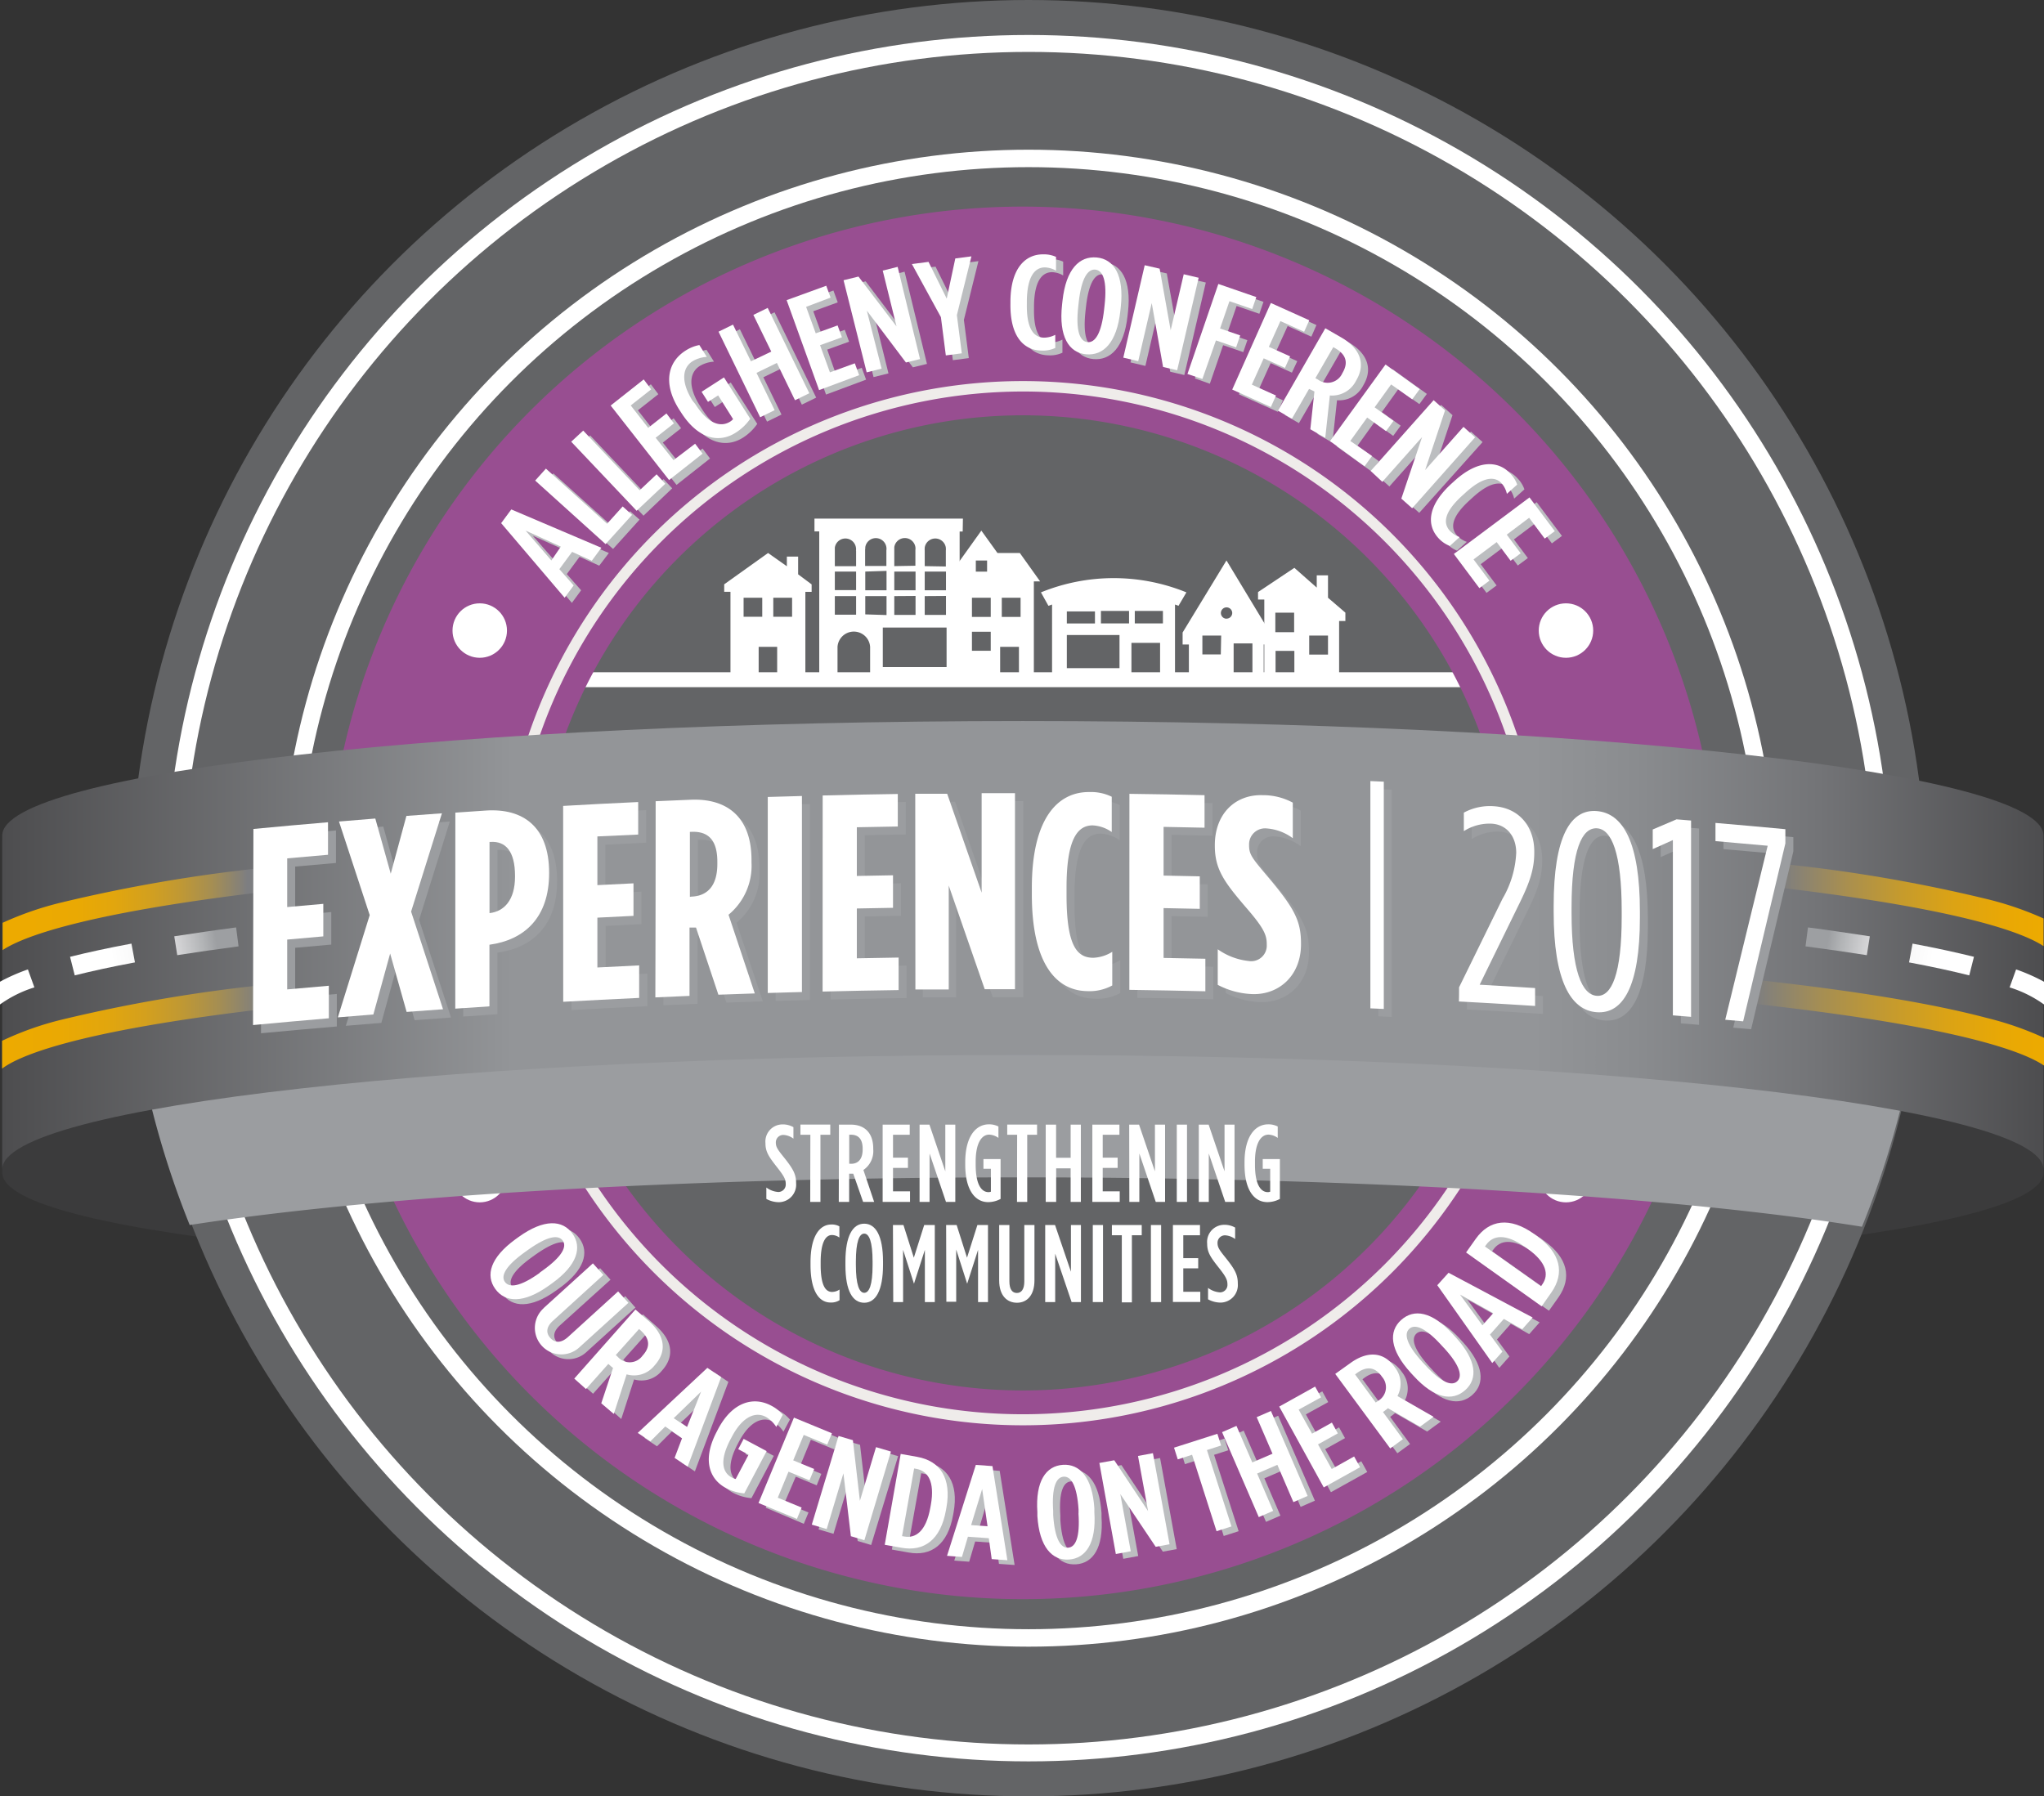
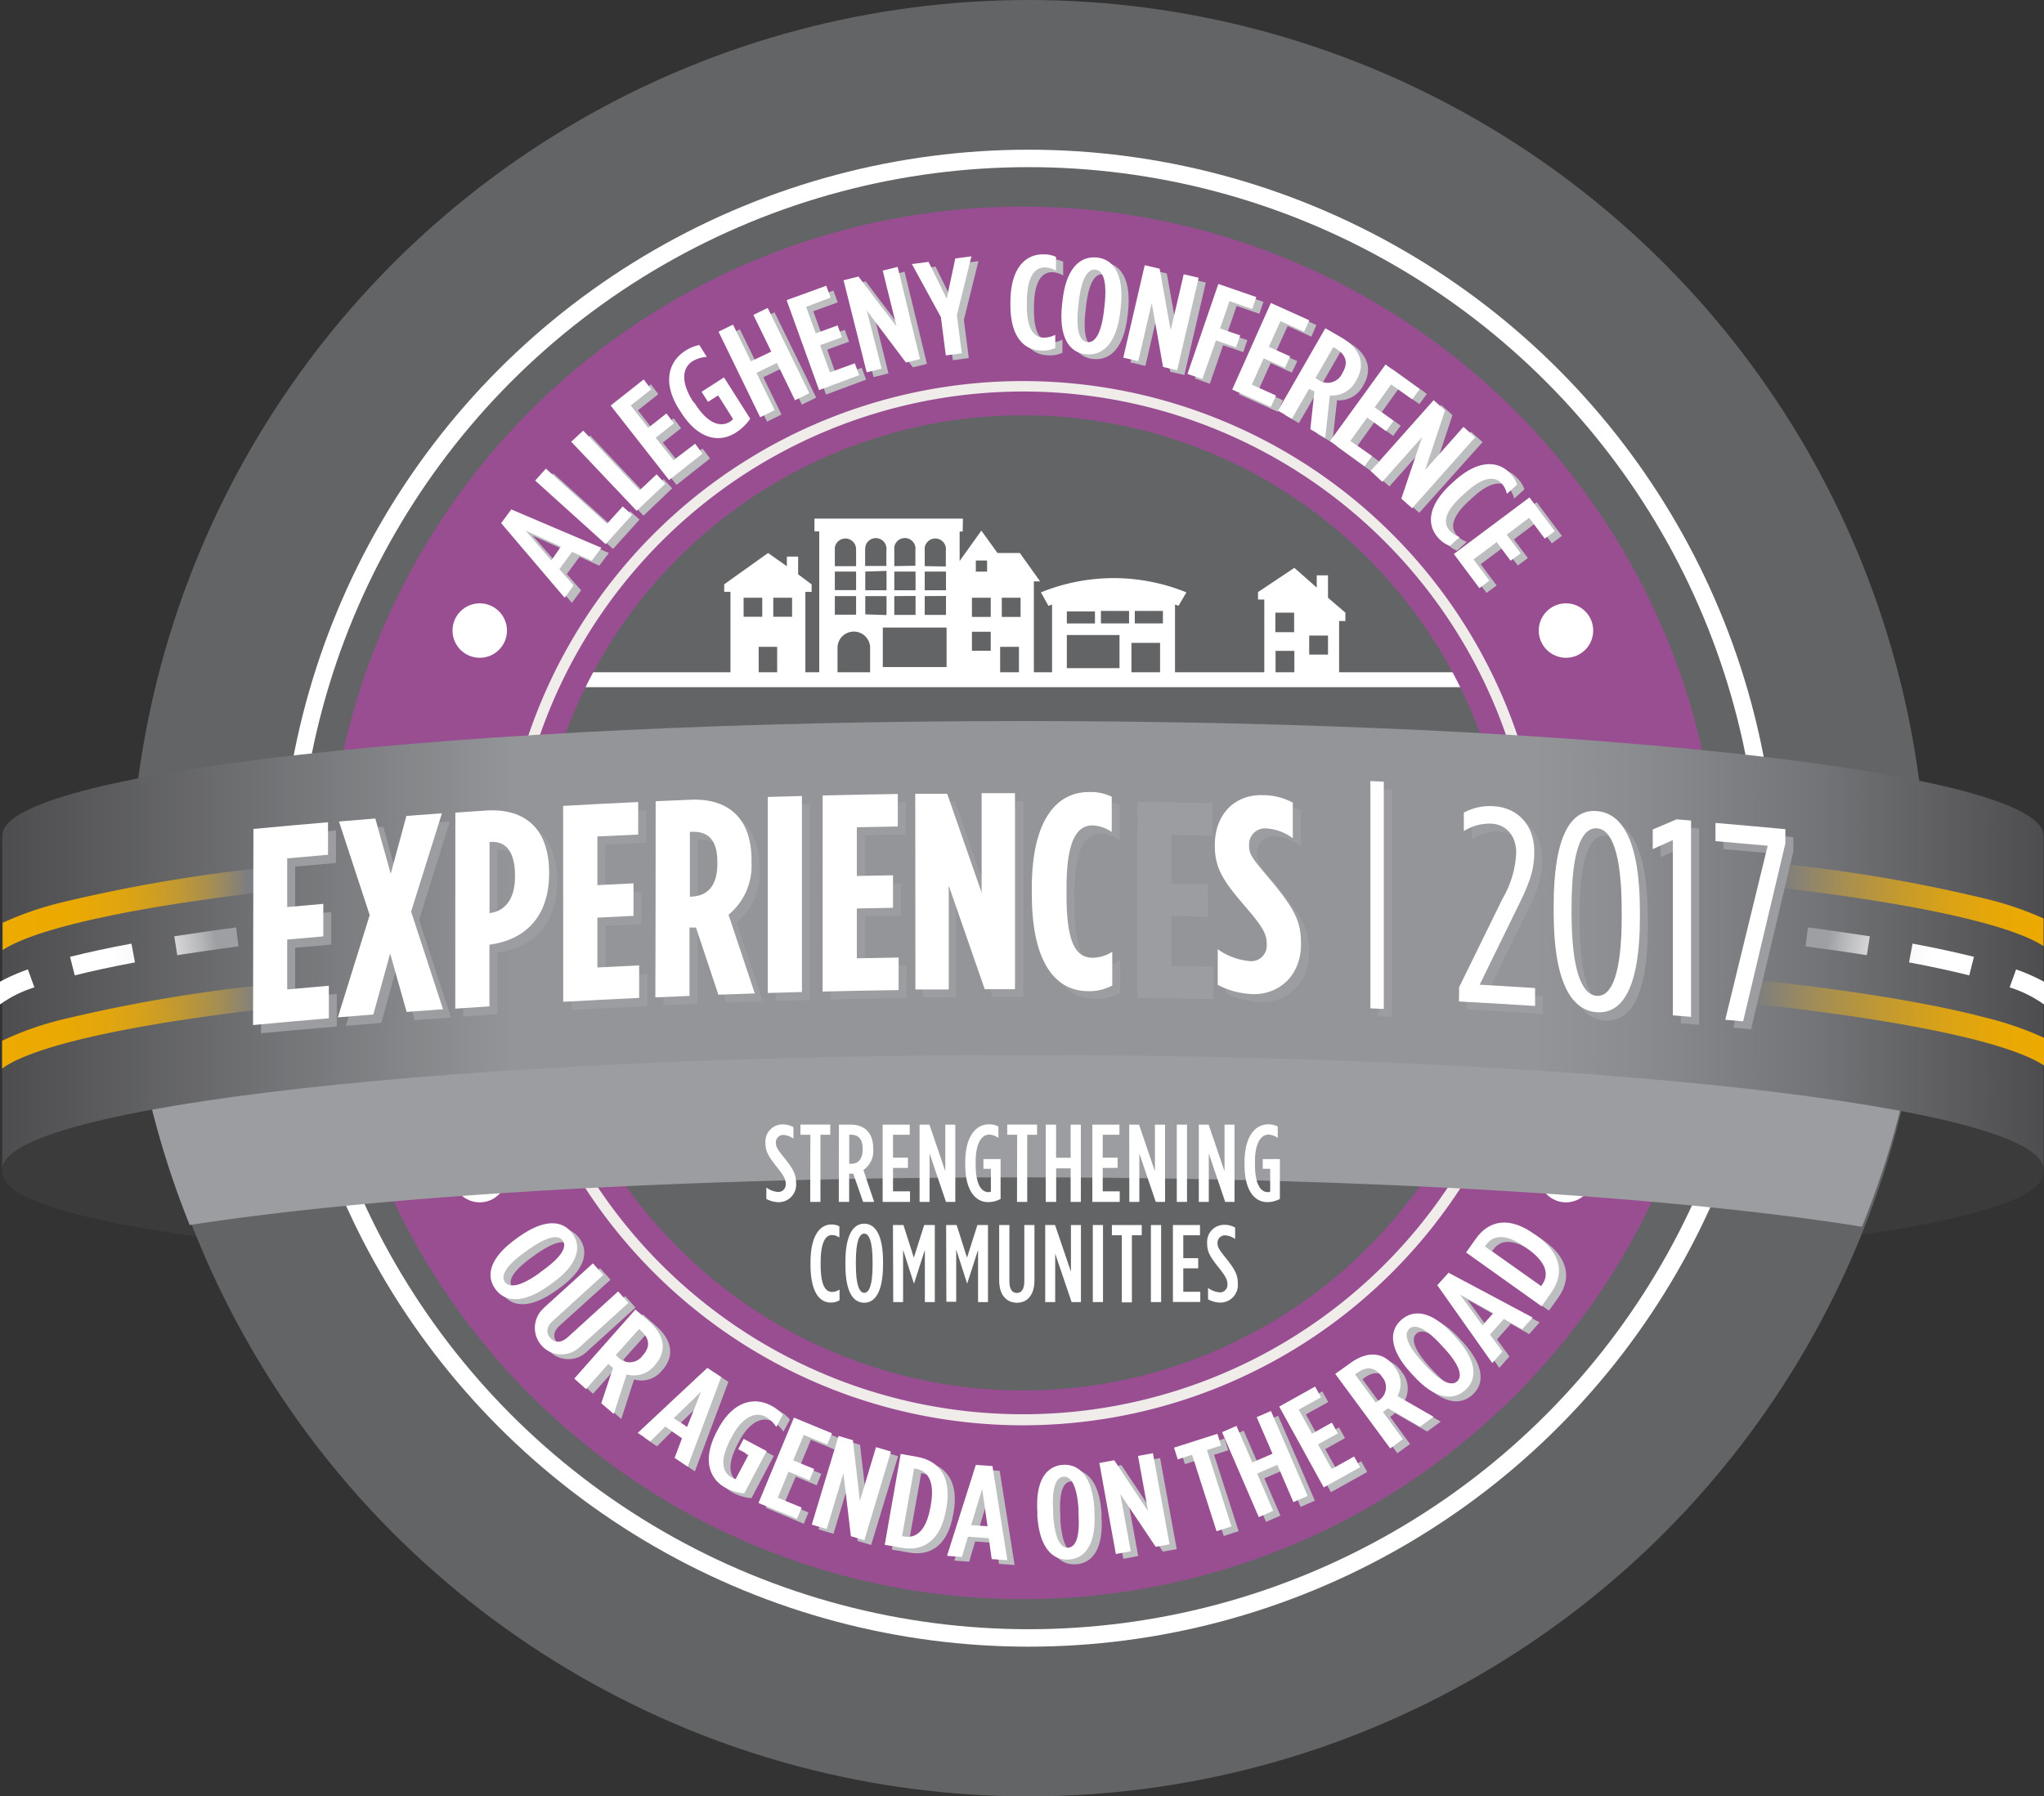
<svg xmlns="http://www.w3.org/2000/svg" xmlns:xlink="http://www.w3.org/1999/xlink" viewBox="0 0 274 240.84">
  <rect x="0" y="0" width="274" height="240.84" fill="#333333" stroke="none" />
  <defs>
    <style>.cls-1{isolation:isolate;}.cls-2{fill:#3b3b3c;}.cls-3{fill:#636466;}.cls-4{fill:#fff;}.cls-5{fill:none;stroke:#fff;stroke-miterlimit:10;stroke-width:2px;}.cls-6{fill:#984e91;}.cls-7{fill:#efecea;}.cls-10,.cls-8{mix-blend-mode:multiply;}.cls-9{fill:#bcbec0;}.cls-10,.cls-22{fill:#9b9da0;}.cls-11{fill:url(#linear-gradient);}.cls-12{fill:url(#linear-gradient-2);}.cls-13{fill:url(#linear-gradient-3);}.cls-14{fill:url(#linear-gradient-4);}.cls-15{fill:url(#linear-gradient-5);}.cls-16{fill:url(#linear-gradient-6);}.cls-17{fill:url(#linear-gradient-7);}.cls-18{fill:url(#linear-gradient-8);}.cls-19{fill:url(#linear-gradient-9);}.cls-20{fill:url(#linear-gradient-10);}.cls-21{fill:url(#linear-gradient-11);}</style>
    <linearGradient id="linear-gradient" x1="1.12" y1="127.58" x2="274.75" y2="127.58" gradientUnits="userSpaceOnUse">
      <stop offset="0" stop-color="#4d4d4f" />
      <stop offset="0.25" stop-color="#939598" />
      <stop offset="0.75" stop-color="#939598" />
      <stop offset="0.8" stop-color="#8a8c8f" />
      <stop offset="0.89" stop-color="#737477" />
      <stop offset="1" stop-color="#4d4d4f" />
      <stop offset="1" stop-color="#4d4d4f" />
    </linearGradient>
    <linearGradient id="linear-gradient-2" x1="245.83" y1="126.97" x2="259.91" y2="129.32" gradientUnits="userSpaceOnUse">
      <stop offset="0" stop-color="#9d9fa2" />
      <stop offset="0.13" stop-color="#b2b4b6" />
      <stop offset="0.37" stop-color="#d4d4d6" />
      <stop offset="0.61" stop-color="#ececed" />
      <stop offset="0.82" stop-color="#fafafa" />
      <stop offset="1" stop-color="#fff" />
    </linearGradient>
    <linearGradient id="linear-gradient-3" x1="245.85" y1="126.85" x2="259.93" y2="129.2" xlink:href="#linear-gradient-2" />
    <linearGradient id="linear-gradient-4" x1="245.55" y1="128.62" x2="259.64" y2="130.97" xlink:href="#linear-gradient-2" />
    <linearGradient id="linear-gradient-5" x1="851.02" y1="126.97" x2="865.11" y2="129.32" gradientTransform="matrix(-1, 0, 0, 1, 880.84, 0)" xlink:href="#linear-gradient-2" />
    <linearGradient id="linear-gradient-6" x1="851.04" y1="126.85" x2="865.13" y2="129.2" gradientTransform="matrix(-1, 0, 0, 1, 880.84, 0)" xlink:href="#linear-gradient-2" />
    <linearGradient id="linear-gradient-7" x1="850.75" y1="128.62" x2="864.83" y2="130.97" gradientTransform="matrix(-1, 0, 0, 1, 880.84, 0)" xlink:href="#linear-gradient-2" />
    <linearGradient id="linear-gradient-8" x1="239.64" y1="122.24" x2="274.76" y2="122.24" gradientUnits="userSpaceOnUse">
      <stop offset="0" stop-color="#7d7e81" />
      <stop offset="0.03" stop-color="#83807a" />
      <stop offset="0.25" stop-color="#a98f4f" />
      <stop offset="0.46" stop-color="#c69b2c" />
      <stop offset="0.66" stop-color="#dca314" />
      <stop offset="0.85" stop-color="#e9a805" />
      <stop offset="1" stop-color="#edaa00" />
    </linearGradient>
    <linearGradient id="linear-gradient-9" x1="236.03" y1="137.99" x2="274.82" y2="137.99" gradientUnits="userSpaceOnUse">
      <stop offset="0" stop-color="#7d7e81" />
      <stop offset="0.23" stop-color="#a58e53" />
      <stop offset="0.46" stop-color="#c49a2f" />
      <stop offset="0.67" stop-color="#dba315" />
      <stop offset="0.85" stop-color="#e8a805" />
      <stop offset="1" stop-color="#edaa00" />
    </linearGradient>
    <linearGradient id="linear-gradient-10" x1="33.97" y1="122.71" x2="4.54" y2="122.71" gradientUnits="userSpaceOnUse">
      <stop offset="0" stop-color="#7d7e81" />
      <stop offset="0.03" stop-color="#858178" />
      <stop offset="0.16" stop-color="#a58e53" />
      <stop offset="0.3" stop-color="#bf9835" />
      <stop offset="0.45" stop-color="#d3a01e" />
      <stop offset="0.61" stop-color="#e2a60d" />
      <stop offset="0.78" stop-color="#eaa903" />
      <stop offset="1" stop-color="#edaa00" />
    </linearGradient>
    <linearGradient id="linear-gradient-11" x1="35.54" y1="138.51" x2="1.48" y2="138.51" gradientUnits="userSpaceOnUse">
      <stop offset="0" stop-color="#7d7e81" />
      <stop offset="0.03" stop-color="#868277" />
      <stop offset="0.16" stop-color="#a58e52" />
      <stop offset="0.3" stop-color="#bf9834" />
      <stop offset="0.45" stop-color="#d4a01d" />
      <stop offset="0.6" stop-color="#e2a60d" />
      <stop offset="0.78" stop-color="#eaa903" />
      <stop offset="1" stop-color="#edaa00" />
    </linearGradient>
  </defs>
  <title>ExperiencesIcon_StrComm</title>
  <g class="cls-1">
    <g id="Layer_1" data-name="Layer 1">
      <path class="cls-2" d="M1.12,158.07c0,8.48,61.25,14.11,136.82,14.11s136.81-5.64,136.81-14.11V113.31c0,8.48-61.25,15.35-136.81,15.35S1.12,121.79,1.12,113.31Z" transform="translate(-0.82 -0.86)" />
      <circle class="cls-3" cx="137.88" cy="120.42" r="120.42" />
-       <circle class="cls-4" cx="137.88" cy="120.42" r="115.73" />
      <circle class="cls-3" cx="137.88" cy="120.42" r="113.46" />
      <circle class="cls-4" cx="137.88" cy="120.42" r="100.35" />
      <circle class="cls-3" cx="137.88" cy="120.42" r="98.01" />
      <path class="cls-4" d="M129.9,70.39H110v1.72h.64v20h2.45V87.58h0a2.19,2.19,0,0,1,4.37,0h0v4.54h12v-20h.41ZM124.78,80V77.49h2.85V80Zm2.85.76v2.54h-2.85V80.78Zm-2.85-4V74.66a1.39,1.39,0,0,1,0-.31v-.07h0a1.43,1.43,0,0,1,2.83,0h0v.06a1.34,1.34,0,0,1,0,.33v2.14ZM120.7,80V77.49h2.85V80Zm2.85.76v2.54H120.7V80.78Zm-2.85-4v-2.2s0-.07,0-.11,0-.07,0-.11v-.12h0a1.43,1.43,0,0,1,2.83,0h0v0a1.3,1.3,0,0,1,0,.37v2.12Zm-5.12,6.51h-2.85V80.78h2.85Zm0-3.29h-2.85V77.49h2.85Zm0-5.3v2.09h-2.85V74.28h0a1.43,1.43,0,0,1,2.83,0h0a1.31,1.31,0,0,1,0,.44Zm1.23-.28v-.17h0a1.43,1.43,0,0,1,2.83,0h0v0a1.29,1.29,0,0,1,0,.4v2.11h-2.85V74.56s0,0,0-.06S116.8,74.47,116.81,74.45Zm2.85,3V80h-2.85V77.49Zm-2.85,5.83V80.78h2.85v2.54Zm10.9,7.06h-8.55V85h8.55Z" transform="translate(-0.82 -0.86)" />
      <path class="cls-4" d="M137.53,75h-3l-2.16-3-3.87,5.41v1.45h.84V92.12h5.55V87.58h2.52v4.54h2V78.81h.84Zm-3.9,13.11h-2.52V85.56h2.52Zm0-4.54h-2.52V81h2.52Zm4,0h-2.52V81h2.52Zm-6-7.56h1.51V77.5h-1.51Z" transform="translate(-0.82 -0.86)" />
      <path class="cls-4" d="M107.81,77.86h0V77h0V75.48H106.3v1.3L103.78,75l-5.88,4.2v1h.84V92.12h3.78V87.58H105v4.54h3.78V81.26h0V80.21h.84v-1ZM103,83.55H100.5V81H103Zm4,0h-2.52V81h2.52Z" transform="translate(-0.82 -0.86)" />
      <path class="cls-4" d="M159.86,80.28a25.83,25.83,0,0,0-19.5,0l1,1.8.49-.17V92.14h10.64V87.05h3.84v5.09h2V81.91l.47.17ZM147.6,82.83v1.62h-3.77V82.83Zm3.29,7.61h-7.06V86h7.06Zm1.28-6H148.4V82.77h3.77Zm4.54,0h-3.77V82.77h3.77Z" transform="translate(-0.82 -0.86)" />
      <path class="cls-4" d="M178.84,81V78h-1.51v1.64l-3-2.65-4.87,3.25v1h.84V92.12h1.51v-4h2.52v4h6v-8h.84V83Zm0,7.62h-2.52V86.07h2.52Zm-4.54-3h-2.52V83h2.52Z" transform="translate(-0.82 -0.86)" />
-       <path class="cls-4" d="M165.23,76l-5.88,9.66v1.61h.84v4.85h6v-5h2.52v5h1.51V87.26h.84V85.65Zm-.76,12.6H162V86.07h2.52Zm.76-4.79A.76.76,0,1,1,166,83,.76.76,0,0,1,165.23,83.8Z" transform="translate(-0.82 -0.86)" />
      <line class="cls-5" x1="74.33" y1="91.13" x2="196.61" y2="91.13" />
      <path class="cls-6" d="M137.94,28.56a93.35,93.35,0,1,0,93.35,93.35A93.45,93.45,0,0,0,137.94,28.56Zm0,158.72a65.37,65.37,0,1,1,65.37-65.37A65.37,65.37,0,0,1,137.94,187.28Z" transform="translate(-0.82 -0.86)" />
      <circle class="cls-4" cx="64.31" cy="84.54" r="3.65" />
      <circle class="cls-4" cx="209.92" cy="84.54" r="3.65" />
      <circle class="cls-4" cx="64.31" cy="157.55" r="3.65" />
      <circle class="cls-4" cx="209.92" cy="157.55" r="3.65" />
      <path class="cls-7" d="M137.94,53.35a68.56,68.56,0,1,1-68.56,68.56,68.64,68.64,0,0,1,68.56-68.56Zm0-1.4a70,70,0,1,0,70,70,70,70,0,0,0-70-70Z" transform="translate(-0.82 -0.86)" />
      <g class="cls-8">
        <path class="cls-9" d="M69,71.67l1.36-1.84L82.44,75,81.15,76.7l-2.64-1.19L76.8,77.83,78.72,80l-1.24,1.69Zm8,3.15-4.77-2.14,3.45,3.93Z" transform="translate(-0.82 -0.86)" />
        <path class="cls-9" d="M73.52,65.94,75,64.33l8.2,7.39,2.09-2.32,1.26,1.13L83,74.46Z" transform="translate(-0.82 -0.86)" />
        <path class="cls-9" d="M78.36,60.72l1.57-1.48,7.57,8,2.27-2.14,1.16,1.23L87.08,70Z" transform="translate(-0.82 -0.86)" />
        <path class="cls-9" d="M83.64,55.88l4.43-3.5,1,1.33-2.74,2.16,2.34,3,2.45-1.93,1,1.33-2.45,1.93,2.4,3L95,61l1,1.33-4.49,3.54Z" transform="translate(-0.82 -0.86)" />
-         <path class="cls-9" d="M93.08,56.8l-.22-.34c-2.24-3.49-1.59-6.41.8-7.94a5.2,5.2,0,0,1,1.87-.76l1,1.59a4.2,4.2,0,0,0-1.91.58c-1.38.88-1.6,2.75,0,5.3l.29.46c1.85,2.89,3.55,3.12,4.71,2.38a1.69,1.69,0,0,0,.38-.33l-2-3.18-1.36.87-.86-1.35,3-1.93,3.55,5.54a6.67,6.67,0,0,1-1.87,1.82C98.28,60.92,95.44,60.48,93.08,56.8Z" transform="translate(-0.82 -0.86)" />
        <path class="cls-9" d="M98.1,46,100,45l2.4,4.92,2.73-1.33-2.4-4.92,1.92-.94,5.58,11.44-1.92.94-2.43-5-2.73,1.33,2.43,5-1.94.95Z" transform="translate(-0.82 -0.86)" />
        <path class="cls-9" d="M107.23,41.74l5.31-1.93.58,1.59-3.28,1.19,1.29,3.55,2.93-1.06.58,1.59-2.93,1.06L113,51.38l3.34-1.21.58,1.59-5.37,2Z" transform="translate(-0.82 -0.86)" />
        <path class="cls-9" d="M114.86,39.07l2-.49,5.07,6.69-1.85-7.48,2-.5,3,12.36-1.89.46L118,43.15l1.92,7.77-2,.5Z" transform="translate(-0.82 -0.86)" />
        <path class="cls-9" d="M127.91,44,124,36.9l2.23-.29,2.44,4.93,1.15-5.39,2.16-.28-1.95,7.88.66,5.12-2.14.28Z" transform="translate(-0.82 -0.86)" />
        <path class="cls-9" d="M137.23,42.18v-.4c.07-4.4,2.06-6.22,4.44-6.18a3.92,3.92,0,0,1,1.67.34l0,1.85a3.2,3.2,0,0,0-1.48-.44c-1.33,0-2.37,1.14-2.43,4.45v.44c-.06,3.44,1,4.51,2.3,4.53a3.38,3.38,0,0,0,1.51-.38l0,1.76a3.94,3.94,0,0,1-1.86.35C139,48.47,137.16,46.54,137.23,42.18Z" transform="translate(-0.82 -0.86)" />
        <path class="cls-9" d="M144.16,42.35l.06-.54c.47-4.27,2.29-6,4.59-5.79s3.69,2.38,3.22,6.65l-.06.54c-.47,4.26-2.29,6-4.59,5.79S143.69,46.62,144.16,42.35Zm5.64.62.06-.54c.36-3.27-.21-4.67-1.23-4.78s-1.88,1.13-2.24,4.4l-.06.54c-.36,3.27.21,4.67,1.23,4.78S149.43,46.25,149.79,43Z" transform="translate(-0.82 -0.86)" />
        <path class="cls-9" d="M155.23,37.06l2,.46,1.48,8.26,1.75-7.51,2,.47-2.88,12.4-1.89-.44-1.52-8.57-1.81,7.79-2-.47Z" transform="translate(-0.82 -0.86)" />
        <path class="cls-9" d="M165.1,39.57l5.09,1.76-.55,1.6-3.05-1.05-1.26,3.66,2.7.93-.55,1.6-2.7-.93L163,52.31l-2-.71Z" transform="translate(-0.82 -0.86)" />
        <path class="cls-9" d="M172.14,42.12l5.15,2.32L176.61,46l-3.18-1.43L171.87,48l2.85,1.28L174,50.82l-2.85-1.28-1.59,3.53,3.24,1.46-.69,1.54-5.21-2.34Z" transform="translate(-0.82 -0.86)" />
        <path class="cls-9" d="M179.44,45.51l2.15,1.24c2.34,1.35,3.38,3.4,2,5.74l-.06.11a3.59,3.59,0,0,1-3.48,1.92l-.62,5.69-2-1.16L178,54l-.25-.13-.49-.28-2.32,4-1.87-1.08Zm-1,6.87a2.16,2.16,0,0,0,3.28-.84l.05-.09c.87-1.51.26-2.54-1-3.26l-.26-.15-2.4,4.16Z" transform="translate(-0.82 -0.86)" />
        <path class="cls-9" d="M187.51,50.37l4.58,3.3-1,1.37-2.83-2-2.21,3.07,2.53,1.82-1,1.37-2.53-1.82-2.26,3.14,2.88,2.08-1,1.37-4.64-3.34Z" transform="translate(-0.82 -0.86)" />
        <path class="cls-9" d="M194,55.15l1.53,1.37-2.67,8L198,58.73l1.56,1.4-8.49,9.49-1.45-1.29,2.78-8.25-5.33,6-1.56-1.4Z" transform="translate(-0.82 -0.86)" />
        <path class="cls-9" d="M196.42,66.29l.3-.27c3.27-3,6-2.74,7.55-1a3.93,3.93,0,0,1,.9,1.45l-1.38,1.24a3.2,3.2,0,0,0-.68-1.38c-.89-1-2.46-1-4.91,1.26l-.32.29c-2.55,2.3-2.65,3.77-1.74,4.78a3.38,3.38,0,0,0,1.31.85l-1.31,1.18a3.94,3.94,0,0,1-1.53-1.12C193,71.84,193.18,69.22,196.42,66.29Z" transform="translate(-0.82 -0.86)" />
        <path class="cls-9" d="M206.81,68.19l3.39,4.52-1.35,1-2.09-2.79-3,2.26,1.87,2.5-1.35,1-1.87-2.5-3.1,2.32,2.13,2.85-1.35,1-3.42-4.58Z" transform="translate(-0.82 -0.86)" />
      </g>
      <g class="cls-8">
        <path class="cls-9" d="M70.89,167.67l.43-.31c3.4-2.44,5.87-2.28,7.19-.45s.68,4.23-2.72,6.67l-.43.31c-3.4,2.44-5.87,2.28-7.19.45S67.5,170.11,70.89,167.67Zm3.23,4.49.43-.31c2.61-1.87,3.25-3.2,2.66-4s-2-.63-4.65,1.25l-.43.31c-2.61,1.87-3.25,3.2-2.66,4S71.52,174,74.12,172.16Z" transform="translate(-0.82 -0.86)" />
        <path class="cls-9" d="M74.65,176.88l6.61-6,1.4,1.55-6.73,6.08c-1,.87-1,1.7-.41,2.35s1.43.71,2.39-.15l6.73-6.08L86,176.17l-6.61,6a3.55,3.55,0,1,1-4.76-5.27Z" transform="translate(-0.82 -0.86)" />
        <path class="cls-9" d="M87,177.07l1.81,1.61c2,1.76,2.55,3.91.79,5.89l-.08.09a3.5,3.5,0,0,1-3.7,1.14l-1.72,5.31-1.68-1.5,1.53-4.72-.22-.17-.41-.37-3,3.37-1.57-1.4Zm-2.36,6.35a2.11,2.11,0,0,0,3.3-.15l.07-.08c1.13-1.27.75-2.37-.3-3.31l-.22-.2-3.12,3.49Z" transform="translate(-0.82 -0.86)" />
        <path class="cls-9" d="M96.61,184.89l1.85,1.24-4.49,12-1.75-1.17,1-2.63-2.33-1.56-2,2-1.69-1.14Zm-2.72,7.93,1.88-4.74-3.68,3.53Z" transform="translate(-0.82 -0.86)" />
        <path class="cls-9" d="M97.87,193.43l.18-.35c1.9-3.57,4.68-4.42,7.12-3.12a5.06,5.06,0,0,1,1.54,1.22l-.87,1.63a4.08,4.08,0,0,0-1.4-1.35c-1.41-.75-3.11,0-4.49,2.55l-.25.47c-1.57,3-1,4.51.23,5.14a1.64,1.64,0,0,0,.47.17l1.73-3.26-1.39-.74.73-1.38,3.08,1.64-3,5.67a6.51,6.51,0,0,1-2.44-.71C96.86,199.82,95.88,197.19,97.87,193.43Z" transform="translate(-0.82 -0.86)" />
        <path class="cls-9" d="M108.21,191.57l5.09,2.1-.63,1.52-3.15-1.3-1.41,3.41,2.81,1.16L110.3,200l-2.81-1.16L106,202.32l3.2,1.32-.63,1.52L103.47,203Z" transform="translate(-0.82 -0.86)" />
        <path class="cls-9" d="M114.19,194l1.92.57.94,8.13,2.16-7.2,2,.59L117.6,208l-1.81-.54-1-8.43-2.24,7.47-2-.59Z" transform="translate(-0.82 -0.86)" />
        <path class="cls-9" d="M122.52,196.43l2.2.39c3.1.55,4.63,2.88,3.93,6.8l-.07.38c-.7,3.93-2.94,5.58-6,5l-2.2-.39ZM123,207.5c1.51.27,2.91-.69,3.48-3.86l.07-.38c.57-3.18-.44-4.56-1.95-4.83l-.29-.05-1.62,9.07Z" transform="translate(-0.82 -0.86)" />
        <path class="cls-9" d="M132.6,197.9l2.23.16,2,12.62-2.1-.15-.39-2.8-2.8-.2-.8,2.71-2-.15Zm1.57,8.23-.72-5L132,206Z" transform="translate(-0.82 -0.86)" />
        <path class="cls-9" d="M140.84,204.76l0-.53c-.28-4.17,1.17-6.19,3.42-6.34s3.95,1.66,4.22,5.83l0,.53c.28,4.17-1.17,6.19-3.41,6.34S141.12,208.93,140.84,204.76Zm5.52-.37,0-.53c-.21-3.2-1-4.45-2-4.38s-1.61,1.4-1.4,4.61l0,.53c.21,3.2,1,4.45,2,4.38S146.57,207.59,146.36,204.39Z" transform="translate(-0.82 -0.86)" />
        <path class="cls-9" d="M149.15,197.65l2-.36,4.53,6.81-1.35-7.39,2-.37,2.23,12.21-1.86.34L152,201.81l1.4,7.67-2,.37Z" transform="translate(-0.82 -0.86)" />
        <path class="cls-9" d="M161.58,196.54l-1.92.62-.5-1.57,5.81-1.86.5,1.57-1.9.61,3.29,10.24-2,.64Z" transform="translate(-0.82 -0.86)" />
        <path class="cls-9" d="M165.61,193.51l1.93-.84,2.12,4.9,2.71-1.17-2.12-4.9,1.91-.83,4.92,11.39-1.91.83-2.15-5-2.71,1.17,2.15,5-1.93.84Z" transform="translate(-0.82 -0.86)" />
        <path class="cls-9" d="M173.26,190.08l4.81-2.68.8,1.44-3,1.65,1.79,3.22,2.66-1.48.8,1.44-2.66,1.48,1.84,3.3,3-1.68.8,1.44-4.87,2.71Z" transform="translate(-0.82 -0.86)" />
        <path class="cls-9" d="M180.77,185.71l2-1.43c2.13-1.56,4.36-1.68,5.92.45l.07.1a3.5,3.5,0,0,1,.35,3.85l4.84,2.78-1.82,1.33-4.3-2.48-.21.18-.45.33,2.67,3.64-1.7,1.24Zm5.72,3.63a2.11,2.11,0,0,0,.54-3.25L187,186c-1-1.37-2.16-1.23-3.3-.4l-.24.18,2.77,3.77Z" transform="translate(-0.82 -0.86)" />
        <path class="cls-9" d="M191.26,185.95l-.36-.39c-2.82-3.09-3-5.56-1.29-7.09s4.12-1.17,6.94,1.92l.36.39c2.82,3.09,3,5.56,1.29,7.09S194.09,189,191.26,185.95Zm4.08-3.73-.36-.39c-2.16-2.37-3.56-2.85-4.29-2.17s-.38,2.1,1.78,4.47l.36.39c2.16,2.37,3.56,2.85,4.29,2.17S197.51,184.58,195.35,182.22Z" transform="translate(-0.82 -0.86)" />
        <path class="cls-9" d="M194.46,173.82l1.48-1.67,11.27,6-1.4,1.58-2.46-1.39-1.86,2.1,1.67,2.28-1.36,1.53Zm7.5,3.75-4.45-2.49,3,4.12Z" transform="translate(-0.82 -0.86)" />
        <path class="cls-9" d="M198.31,169.42l1.29-1.82c1.82-2.57,4.57-3,7.83-.66l.32.23c3.25,2.31,3.8,5,2,7.6l-1.29,1.82Zm10.22,4.27c.89-1.25.62-2.93-2-4.79l-.32-.22c-2.63-1.87-4.31-1.55-5.2-.3l-.17.24,7.52,5.33Z" transform="translate(-0.82 -0.86)" />
      </g>
      <path class="cls-10" d="M17.54,121.71a120.45,120.45,0,0,0,8.71,43.39c24.94-3.87,65.53-6.39,111.36-6.39,46.74,0,88,2.62,112.81,6.62a120.43,120.43,0,0,0,8.8-43.3c-23-4.9-68.81-8.24-121.61-8.24C86,113.78,41,117,17.54,121.71Z" transform="translate(-0.82 -0.86)" />
      <path class="cls-11" d="M1.12,112.88c0-8.48,61.25-15.35,136.82-15.35s136.81,6.87,136.81,15.35v44.76c0-8.48-61.25-15.34-136.81-15.34S1.12,149.16,1.12,157.63Z" transform="translate(-0.82 -0.86)" />
      <path class="cls-4" d="M68,71l1.36-1.84,12.07,5.14-1.28,1.74-2.64-1.19-1.71,2.32,1.92,2.18L76.51,81Zm8,3.15L71.28,72,74.73,76Z" transform="translate(-0.82 -0.86)" />
      <path class="cls-4" d="M72.56,65.29,74,63.69l8.2,7.39,2.09-2.32,1.26,1.13L82,73.81Z" transform="translate(-0.82 -0.86)" />
      <path class="cls-4" d="M77.39,60.08,79,58.59l7.57,8,2.27-2.14L90,65.72l-3.84,3.62Z" transform="translate(-0.82 -0.86)" />
      <path class="cls-4" d="M82.68,55.23l4.43-3.5,1,1.33-2.74,2.16,2.34,3,2.45-1.93,1,1.33-2.45,1.93,2.4,3L94,60.35l1,1.33-4.49,3.54Z" transform="translate(-0.82 -0.86)" />
      <path class="cls-4" d="M92.12,56.16l-.22-.34c-2.24-3.49-1.59-6.41.8-7.94a5.2,5.2,0,0,1,1.87-.76l1,1.59a4.2,4.2,0,0,0-1.91.58c-1.38.88-1.6,2.75,0,5.3L94,55c1.85,2.89,3.55,3.12,4.71,2.38a1.69,1.69,0,0,0,.38-.33l-2-3.18-1.36.87-.86-1.35,3-1.93L101.39,57a6.67,6.67,0,0,1-1.87,1.82C97.32,60.28,94.47,59.84,92.12,56.16Z" transform="translate(-0.82 -0.86)" />
      <path class="cls-4" d="M97.14,45.33l1.94-.95,2.4,4.92L104.21,48l-2.4-4.92,1.92-.94,5.58,11.44-1.92.94-2.43-5-2.73,1.33,2.43,5-1.94.95Z" transform="translate(-0.82 -0.86)" />
      <path class="cls-4" d="M106.27,41.1l5.31-1.93.58,1.59L108.88,42l1.29,3.55,2.93-1.06.58,1.59-2.93,1.06,1.32,3.64,3.34-1.21.58,1.59-5.37,2Z" transform="translate(-0.82 -0.86)" />
      <path class="cls-4" d="M113.9,38.43l2-.49L121,44.62l-1.85-7.48,2-.5,3,12.36-1.89.46-5.24-6.95L119,50.28l-2,.5Z" transform="translate(-0.82 -0.86)" />
      <path class="cls-4" d="M126.95,43.38l-3.89-7.12,2.23-.29,2.44,4.93,1.15-5.39,2.16-.28-1.95,7.88.66,5.12-2.14.28Z" transform="translate(-0.82 -0.86)" />
      <path class="cls-4" d="M136.27,41.54v-.4c.07-4.4,2.06-6.22,4.44-6.18a3.92,3.92,0,0,1,1.67.34l0,1.85a3.2,3.2,0,0,0-1.48-.44c-1.33,0-2.37,1.14-2.43,4.45v.44c-.06,3.44,1,4.51,2.3,4.53a3.38,3.38,0,0,0,1.51-.38l0,1.76a3.94,3.94,0,0,1-1.86.35C138,47.82,136.2,45.9,136.27,41.54Z" transform="translate(-0.82 -0.86)" />
      <path class="cls-4" d="M143.19,41.71l.06-.54c.47-4.27,2.29-6,4.59-5.79s3.69,2.38,3.22,6.65l-.06.54c-.47,4.26-2.29,6-4.59,5.79S142.72,46,143.19,41.71Zm5.64.62.06-.54c.36-3.27-.21-4.67-1.23-4.78s-1.88,1.13-2.24,4.4l-.06.54c-.36,3.27.21,4.67,1.23,4.78S148.47,45.6,148.83,42.33Z" transform="translate(-0.82 -0.86)" />
      <path class="cls-4" d="M154.27,36.42l2,.46,1.48,8.26,1.75-7.51,2,.47-2.88,12.4-1.89-.44-1.52-8.57-1.81,7.79-2-.47Z" transform="translate(-0.82 -0.86)" />
      <path class="cls-4" d="M164.14,38.93l5.09,1.76-.55,1.6-3.05-1.05-1.26,3.66,2.7.93-.55,1.6-2.7-.93L162,51.67,160,51Z" transform="translate(-0.82 -0.86)" />
      <path class="cls-4" d="M171.18,41.48l5.15,2.32-.69,1.54-3.18-1.43-1.55,3.45,2.85,1.28-.69,1.54-2.85-1.28-1.59,3.53,3.24,1.46-.69,1.54L166,53.09Z" transform="translate(-0.82 -0.86)" />
      <path class="cls-4" d="M178.48,44.87l2.15,1.24c2.34,1.35,3.38,3.4,2,5.74l-.06.11a3.59,3.59,0,0,1-3.48,1.92l-.62,5.69-2-1.16.55-5.06-.25-.13L176.3,53,174,57l-1.87-1.08Zm-1,6.87a2.16,2.16,0,0,0,3.28-.84l.05-.09c.87-1.51.26-2.54-1-3.26l-.26-.15-2.4,4.16Z" transform="translate(-0.82 -0.86)" />
      <path class="cls-4" d="M186.55,49.73l4.58,3.3-1,1.37-2.83-2-2.21,3.07,2.53,1.82-1,1.37-2.53-1.82-2.26,3.14L184.74,62l-1,1.37L179.11,60Z" transform="translate(-0.82 -0.86)" />
      <path class="cls-4" d="M193,54.51l1.53,1.37-2.67,8L197,58.09l1.56,1.4L190.12,69l-1.45-1.29,2.78-8.25-5.33,6L184.56,64Z" transform="translate(-0.82 -0.86)" />
      <path class="cls-4" d="M195.45,65.65l.3-.27c3.27-3,6-2.74,7.55-1a3.93,3.93,0,0,1,.9,1.45l-1.38,1.24a3.2,3.2,0,0,0-.68-1.38c-.89-1-2.46-1-4.91,1.26l-.32.29c-2.55,2.3-2.65,3.77-1.74,4.78a3.38,3.38,0,0,0,1.31.85l-1.31,1.18A3.94,3.94,0,0,1,193.64,73C192,71.2,192.22,68.58,195.45,65.65Z" transform="translate(-0.82 -0.86)" />
      <path class="cls-4" d="M205.85,67.55l3.39,4.52-1.35,1-2.09-2.79-3,2.26,1.87,2.5-1.35,1-1.87-2.5-3.1,2.32,2.13,2.85-1.35,1-3.42-4.58Z" transform="translate(-0.82 -0.86)" />
      <path class="cls-4" d="M69.93,167l.43-.31c3.4-2.44,5.87-2.28,7.19-.45s.68,4.23-2.72,6.67l-.43.31c-3.4,2.44-5.87,2.28-7.19.45S66.53,169.47,69.93,167Zm3.23,4.49.43-.31c2.61-1.87,3.25-3.2,2.66-4s-2-.63-4.65,1.25l-.43.31c-2.61,1.87-3.25,3.2-2.66,4S70.55,173.39,73.16,171.52Z" transform="translate(-0.82 -0.86)" />
      <path class="cls-4" d="M73.69,176.24l6.61-6,1.4,1.55L75,177.89c-1,.87-1,1.7-.41,2.35S76,181,77,180.08L83.68,174l1.38,1.53-6.61,6a3.55,3.55,0,1,1-4.76-5.27Z" transform="translate(-0.82 -0.86)" />
      <path class="cls-4" d="M86,176.43,87.81,178c2,1.76,2.55,3.91.79,5.89l-.08.09a3.5,3.5,0,0,1-3.7,1.14l-1.72,5.31L81.42,189,83,184.26l-.22-.17-.41-.37-3,3.37-1.57-1.4Zm-2.36,6.35a2.11,2.11,0,0,0,3.3-.15l.07-.08c1.13-1.27.75-2.37-.3-3.31l-.22-.2-3.12,3.49Z" transform="translate(-0.82 -0.86)" />
      <path class="cls-4" d="M95.64,184.25l1.85,1.24-4.49,12-1.75-1.17,1-2.63L90,192.11l-2,2-1.69-1.14Zm-2.72,7.93,1.88-4.74L91.13,191Z" transform="translate(-0.82 -0.86)" />
      <path class="cls-4" d="M96.91,192.79l.18-.35c1.9-3.57,4.68-4.42,7.12-3.12a5.06,5.06,0,0,1,1.54,1.22l-.87,1.63a4.08,4.08,0,0,0-1.4-1.35c-1.41-.75-3.11,0-4.49,2.55l-.25.47c-1.57,3-1,4.51.23,5.14a1.64,1.64,0,0,0,.47.17l1.73-3.26-1.39-.74.73-1.38,3.08,1.64-3,5.67a6.51,6.51,0,0,1-2.44-.71C95.9,199.18,94.92,196.55,96.91,192.79Z" transform="translate(-0.82 -0.86)" />
      <path class="cls-4" d="M107.25,190.92l5.09,2.1-.63,1.52-3.15-1.3-1.41,3.41,2.81,1.16-.63,1.52-2.81-1.16-1.44,3.49,3.2,1.32-.63,1.52-5.15-2.13Z" transform="translate(-0.82 -0.86)" />
      <path class="cls-4" d="M113.23,193.38l1.92.57.94,8.13,2.16-7.2,2,.59-3.56,11.89-1.81-.54-1-8.43-2.24,7.47-2-.59Z" transform="translate(-0.82 -0.86)" />
      <path class="cls-4" d="M121.56,195.79l2.2.39c3.1.55,4.63,2.88,3.93,6.8l-.07.38c-.7,3.93-2.94,5.58-6,5l-2.2-.39Zm.49,11.07c1.51.27,2.91-.69,3.48-3.86l.07-.38c.57-3.18-.44-4.56-1.95-4.83l-.29-.05-1.62,9.07Z" transform="translate(-0.82 -0.86)" />
      <path class="cls-4" d="M131.63,197.26l2.23.16,2,12.62-2.1-.15-.39-2.8-2.8-.2-.8,2.71-2-.15Zm1.57,8.23-.72-5L131,205.33Z" transform="translate(-0.82 -0.86)" />
      <path class="cls-4" d="M139.88,204.12l0-.53c-.28-4.17,1.17-6.19,3.42-6.34s3.95,1.66,4.22,5.83l0,.53c.28,4.17-1.17,6.19-3.41,6.34S140.15,208.29,139.88,204.12Zm5.52-.37,0-.53c-.21-3.2-1-4.45-2-4.38s-1.61,1.4-1.4,4.61l0,.53c.21,3.2,1,4.45,2,4.38S145.61,207,145.39,203.75Z" transform="translate(-0.82 -0.86)" />
      <path class="cls-4" d="M148.19,197l2-.36,4.53,6.81-1.35-7.39,2-.37,2.23,12.21-1.86.34L151,201.17l1.4,7.67-2,.37Z" transform="translate(-0.82 -0.86)" />
      <path class="cls-4" d="M160.62,195.9l-1.92.62-.5-1.57,5.81-1.86.5,1.57-1.9.61,3.29,10.24-2,.64Z" transform="translate(-0.82 -0.86)" />
      <path class="cls-4" d="M164.64,192.87l1.93-.84,2.12,4.9,2.71-1.17-2.12-4.9,1.91-.83,4.92,11.39-1.91.83-2.15-5-2.71,1.17,2.15,5-1.93.84Z" transform="translate(-0.82 -0.86)" />
      <path class="cls-4" d="M172.3,189.44l4.81-2.68.8,1.44-3,1.65,1.79,3.22,2.66-1.48.8,1.44-2.66,1.48,1.84,3.3,3-1.68.8,1.44-4.87,2.71Z" transform="translate(-0.82 -0.86)" />
      <path class="cls-4" d="M179.81,185.06l2-1.43c2.13-1.56,4.36-1.68,5.92.45l.07.1a3.5,3.5,0,0,1,.35,3.85l4.84,2.78-1.82,1.33-4.3-2.48-.21.18-.45.33,2.67,3.64-1.7,1.24Zm5.72,3.63a2.11,2.11,0,0,0,.54-3.25l-.06-.09c-1-1.37-2.16-1.23-3.3-.4l-.24.18,2.77,3.77Z" transform="translate(-0.82 -0.86)" />
      <path class="cls-4" d="M190.3,185.31l-.36-.39c-2.82-3.09-3-5.56-1.29-7.09s4.12-1.17,6.94,1.92l.36.39c2.82,3.09,3,5.56,1.29,7.09S193.12,188.4,190.3,185.31Zm4.08-3.73-.36-.39c-2.16-2.37-3.56-2.85-4.29-2.17s-.38,2.1,1.78,4.47l.36.39c2.16,2.37,3.56,2.85,4.29,2.17S196.55,183.94,194.38,181.57Z" transform="translate(-0.82 -0.86)" />
      <path class="cls-4" d="M193.49,173.17,195,171.5l11.27,6-1.4,1.58-2.46-1.39-1.86,2.1,1.67,2.28-1.36,1.53Zm7.5,3.75-4.45-2.49,3,4.12Z" transform="translate(-0.82 -0.86)" />
      <path class="cls-4" d="M197.35,168.78l1.29-1.82c1.82-2.57,4.57-3,7.83-.66l.32.23c3.25,2.31,3.8,5,2,7.6L207.48,176Zm10.22,4.27c.89-1.25.62-2.93-2-4.79l-.32-.22c-2.63-1.87-4.31-1.55-5.2-.3l-.17.24,7.52,5.33Z" transform="translate(-0.82 -0.86)" />
      <path class="cls-4" d="M103.55,161.6v-1.53a3,3,0,0,0,1.6.6,1,1,0,0,0,1-1.06v0c0-.59-.18-1-1.08-2.15-1.2-1.52-1.64-2.17-1.64-3.33v0a2.3,2.3,0,0,1,2.24-2.52,2.9,2.9,0,0,1,1.51.37v1.54a2.44,2.44,0,0,0-1.36-.5,1,1,0,0,0-1,1v0c0,.58.18.89,1.08,2,1.3,1.62,1.64,2.32,1.64,3.48v0a2.35,2.35,0,0,1-2.3,2.54A3.56,3.56,0,0,1,103.55,161.6Z" transform="translate(-0.82 -0.86)" />
      <path class="cls-4" d="M109.45,153h-1.33v-1.37h4V153h-1.32v9h-1.37Z" transform="translate(-0.82 -0.86)" />
      <path class="cls-4" d="M113.28,151.64h1.6c1.74,0,3,1,3,3.22v.1a3.06,3.06,0,0,1-1.32,2.76L118,162h-1.48l-1.32-3.78h-.55V162h-1.39Zm1.63,5.25c.92,0,1.55-.59,1.55-1.92v-.09c0-1.42-.67-1.89-1.6-1.89h-.2v3.89Z" transform="translate(-0.82 -0.86)" />
      <path class="cls-4" d="M119.14,151.64h3.63V153h-2.24v3.07h2v1.37h-2v3.14h2.28V162h-3.67Z" transform="translate(-0.82 -0.86)" />
      <path class="cls-4" d="M124.09,151.64h1.32l2.13,6.26v-6.26h1.34V162h-1.25l-2.2-6.49V162h-1.34Z" transform="translate(-0.82 -0.86)" />
      <path class="cls-4" d="M130.21,157v-.32c0-3.36,1.36-5.08,3.18-5.08a2.74,2.74,0,0,1,1.27.29v1.53a2.29,2.29,0,0,0-1.23-.44c-1.05,0-1.82,1.18-1.82,3.63V157c0,2.79.84,3.69,1.72,3.69a.86.86,0,0,0,.32-.06v-3.07h-1v-1.3h2.3v5.34a3.52,3.52,0,0,1-1.64.43C131.6,162.05,130.21,160.5,130.21,157Z" transform="translate(-0.82 -0.86)" />
      <path class="cls-4" d="M137.17,153h-1.33v-1.37h4V153h-1.32v9h-1.37Z" transform="translate(-0.82 -0.86)" />
      <path class="cls-4" d="M141,151.64h1.39v4.44h1.95v-4.44h1.37V162h-1.37v-4.5H142.4V162H141Z" transform="translate(-0.82 -0.86)" />
      <path class="cls-4" d="M147.25,151.64h3.63V153h-2.24v3.07h2v1.37h-2v3.14h2.28V162h-3.67Z" transform="translate(-0.82 -0.86)" />
      <path class="cls-4" d="M152.19,151.64h1.32l2.13,6.26v-6.26H157V162h-1.25l-2.2-6.49V162h-1.34Z" transform="translate(-0.82 -0.86)" />
      <path class="cls-4" d="M158.57,151.64h1.37V162h-1.37Z" transform="translate(-0.82 -0.86)" />
      <path class="cls-4" d="M161.52,151.64h1.32l2.13,6.26v-6.26h1.34V162h-1.25l-2.2-6.49V162h-1.34Z" transform="translate(-0.82 -0.86)" />
      <path class="cls-4" d="M167.65,157v-.32c0-3.36,1.36-5.08,3.18-5.08a2.74,2.74,0,0,1,1.27.29v1.53a2.29,2.29,0,0,0-1.23-.44c-1.05,0-1.82,1.18-1.82,3.63V157c0,2.79.84,3.69,1.72,3.69a.86.86,0,0,0,.32-.06v-3.07h-1v-1.3h2.3v5.34a3.52,3.52,0,0,1-1.64.43C169,162.05,167.65,160.5,167.65,157Z" transform="translate(-0.82 -0.86)" />
      <path class="cls-4" d="M109.47,170.43v-.32c0-3.57,1.26-5.08,2.79-5.08a2.06,2.06,0,0,1,1.08.25v1.5a1.74,1.74,0,0,0-1-.34c-.85,0-1.51,1-1.51,3.64v.35c0,2.79.66,3.64,1.53,3.64a1.83,1.83,0,0,0,1-.32v1.43a2.09,2.09,0,0,1-1.19.31C110.64,175.5,109.47,174,109.47,170.43Z" transform="translate(-0.82 -0.86)" />
      <path class="cls-4" d="M114.15,170.49V170c0-3.48,1-5.08,2.52-5.08s2.52,1.59,2.52,5.08v.44c0,3.48-1,5.08-2.52,5.08S114.15,174,114.15,170.49Zm3.64,0V170c0-2.67-.46-3.75-1.12-3.75s-1.12,1.08-1.12,3.75v.44c0,2.67.46,3.75,1.12,3.75S117.79,173.16,117.79,170.49Z" transform="translate(-0.82 -0.86)" />
      <path class="cls-4" d="M120.52,165.1h1.41l1.39,4.38,1.39-4.38h1.42v10.33h-1.33v-7l-1.46,4.54h0l-1.46-4.54v7h-1.32Z" transform="translate(-0.82 -0.86)" />
      <path class="cls-4" d="M127.65,165.1h1.41l1.39,4.38,1.39-4.38h1.42v10.33h-1.33v-7l-1.46,4.54h0L129,168.39v7h-1.32Z" transform="translate(-0.82 -0.86)" />
      <path class="cls-4" d="M134.76,172.52V165.1h1.37v7.55c0,1.08.39,1.56,1,1.56s1-.49,1-1.56V165.1h1.36v7.42c0,2-1,3-2.34,3S134.76,174.56,134.76,172.52Z" transform="translate(-0.82 -0.86)" />
      <path class="cls-4" d="M140.93,165.1h1.32l2.13,6.26V165.1h1.34v10.33h-1.25l-2.2-6.49v6.49h-1.34Z" transform="translate(-0.82 -0.86)" />
      <path class="cls-4" d="M147.31,165.1h1.37v10.33h-1.37Z" transform="translate(-0.82 -0.86)" />
      <path class="cls-4" d="M151.2,166.47h-1.33V165.1h4v1.37h-1.32v9H151.2Z" transform="translate(-0.82 -0.86)" />
      <path class="cls-4" d="M155.1,165.1h1.37v10.33H155.1Z" transform="translate(-0.82 -0.86)" />
      <path class="cls-4" d="M158.05,165.1h3.63v1.37h-2.24v3.07h2v1.37h-2v3.14h2.28v1.37h-3.67Z" transform="translate(-0.82 -0.86)" />
      <path class="cls-4" d="M162.76,175.06v-1.53a3,3,0,0,0,1.6.6,1,1,0,0,0,1-1.06v0c0-.59-.18-1-1.08-2.15-1.21-1.52-1.64-2.17-1.64-3.33v0a2.3,2.3,0,0,1,2.24-2.52,2.91,2.91,0,0,1,1.51.37v1.54a2.45,2.45,0,0,0-1.36-.5,1,1,0,0,0-1,1v0c0,.58.18.89,1.08,2,1.3,1.62,1.64,2.32,1.64,3.48v0a2.35,2.35,0,0,1-2.3,2.54A3.56,3.56,0,0,1,162.76,175.06Z" transform="translate(-0.82 -0.86)" />
      <path class="cls-12" d="M265.43,129.14l-.63,2.49c-2.35-.59-5.06-1.18-8.07-1.74l.47-2.52C260.26,127.94,263,128.54,265.43,129.14Z" transform="translate(-0.82 -0.86)" />
      <path class="cls-13" d="M251.47,126.39l-.4,2.53c-2.56-.4-5.33-.8-8.22-1.18l.33-2.54C246.1,125.58,248.89,126,251.47,126.39Z" transform="translate(-0.82 -0.86)" />
      <path class="cls-14" d="M274.82,132.48a25.22,25.22,0,0,0-3.74-1.65l-.87,2.41a16,16,0,0,1,4.61,2.29Z" transform="translate(-0.82 -0.86)" />
      <path class="cls-15" d="M10.21,129.14l.63,2.49c2.35-.59,5.06-1.18,8.07-1.74l-.47-2.52C15.38,127.94,12.61,128.54,10.21,129.14Z" transform="translate(-0.82 -0.86)" />
      <path class="cls-16" d="M24.18,126.39l.4,2.53c2.56-.4,5.33-.8,8.22-1.18l-.33-2.54C29.55,125.58,26.76,126,24.18,126.39Z" transform="translate(-0.82 -0.86)" />
      <path class="cls-17" d="M.82,132.48a25.22,25.22,0,0,1,3.74-1.65l.87,2.41a16,16,0,0,0-4.61,2.29Z" transform="translate(-0.82 -0.86)" />
      <path class="cls-18" d="M267.05,121.37a205.26,205.26,0,0,0-26.64-4.61l-.77,3.14c24.55,2.93,32.53,6.09,35.12,7.81V124A43.34,43.34,0,0,0,267.05,121.37Z" transform="translate(-0.82 -0.86)" />
      <path class="cls-19" d="M267.05,137.31c-7.1-1.88-17.24-3.57-30.14-5h-.12l-.77,3.14.53.06c27.21,3.05,35.65,6.43,38.27,8.21V140A42.69,42.69,0,0,0,267.05,137.31Z" transform="translate(-0.82 -0.86)" />
      <path class="cls-20" d="M36.24,117.2a208.46,208.46,0,0,0-27.36,4.7,43.34,43.34,0,0,0-7.71,2.68v3.66c2.59-1.72,10.56-4.88,35.07-7.81Z" transform="translate(-0.82 -0.86)" />
      <path class="cls-21" d="M9.16,137.55a41.27,41.27,0,0,0-8.06,2.85v3.73c2.17-1.65,9.64-5,35.22-8v-3.23A207.49,207.49,0,0,0,9.16,137.55Z" transform="translate(-0.82 -0.86)" />
      <g class="cls-8">
        <path class="cls-22" d="M35.86,113.1c4-.38,6-.56,10-.9v4.36l-5.47.48v6.53l4.84-.43v4.36l-4.84.43v6.68l5.58-.49v4.36c-4.06.35-6.1.53-10.16.91Z" transform="translate(-0.82 -0.86)" />
        <path class="cls-22" d="M51.45,124.62l-4.12-12.54,4.87-.4,2.06,7.42,2.1-7.75,4.76-.35L57,124.19l4.28,13.09-4.88.36-2.21-7.83L51.94,138l-4.76.39Z" transform="translate(-0.82 -0.86)" />
        <path class="cls-22" d="M62.93,110.88l4.09-.28c5-.33,8.48,2.18,8.48,8.34V119c0,5.93-3.3,8.94-8,9.58h0v8.26l-4.58.31Q62.93,124,62.93,110.88Zm4.62,13.47c1.91-.24,3.38-1.72,3.38-4.91v-.07c0-3.34-1.28-4.69-3.27-4.56h-.15v9.54Z" transform="translate(-0.82 -0.86)" />
        <path class="cls-22" d="M77.38,110c4-.23,6-.33,10.06-.52v4.36l-5.48.27v6.53l4.84-.24v4.36L82,125v6.68l5.6-.28v4.36c-4.07.19-6.11.3-10.18.52Q77.38,123.12,77.38,110Z" transform="translate(-0.82 -0.86)" />
        <path class="cls-22" d="M89.78,109.35l4.73-.2c4.7-.19,8.12,2.18,8.12,8.08v.34a8.5,8.5,0,0,1-3.08,7l3.53,10.54-4.88.17-3-9h-.08l-.79,0c0,3.66,0,5.5,0,9.16l-4.58.2Q89.78,122.49,89.78,109.35Zm4.81,12.79c2-.08,3.46-1.3,3.46-4.38v-.3c0-3.3-1.58-4.11-3.57-4h-.11v8.71Z" transform="translate(-0.82 -0.86)" />
        <path class="cls-22" d="M104.8,108.78l4.58-.13q0,13.14,0,26.28l-4.58.13Q104.8,121.92,104.8,108.78Z" transform="translate(-0.82 -0.86)" />
        <path class="cls-22" d="M112.17,108.58c4-.1,6-.14,10.07-.2v4.36l-5.49.1v6.53l4.85-.09v4.36l-4.85.09v6.68l5.6-.1v4.36c-4.07.06-6.11.1-10.19.2Q112.17,121.72,112.17,108.58Z" transform="translate(-0.82 -0.86)" />
        <path class="cls-22" d="M124.57,108.35l4.28,0,4.62,13.26V108.27H138q0,13.14,0,26.28H133.9L129,120.65v13.93l-4.47,0Z" transform="translate(-0.82 -0.86)" />
        <path class="cls-22" d="M140.21,121.85V121c0-9.24,3.42-12.88,7.71-12.84a6.34,6.34,0,0,1,3,.63v4.73a4.87,4.87,0,0,0-2.56-.89c-2,0-3.5,1.78-3.5,8.35v1c0,6.95,1.47,8.38,3.57,8.4a5.16,5.16,0,0,0,2.56-.8V134a6.35,6.35,0,0,1-3.38.76C143.41,134.73,140.21,131,140.21,121.85Z" transform="translate(-0.82 -0.86)" />
        <path class="cls-22" d="M153.29,108.36c4,.05,6,.09,10.07.18,0,1.74,0,2.61,0,4.36l-5.49-.11v6.53l4.85.1v4.36l-4.85-.1c0,2.67,0,4,0,6.68l5.6.11v4.36c-4.07-.09-6.11-.13-10.19-.19Q153.29,121.5,153.29,108.36Z" transform="translate(-0.82 -0.86)" />
        <path class="cls-22" d="M165.13,134V129.2a8.75,8.75,0,0,0,4.13,1.57,2.09,2.09,0,0,0,2.44-2.18v-.08c0-1.2-.38-2.12-2.56-4.66-3.12-3.62-4.4-5.33-4.4-8.53v-.08c0-4.21,2.74-6.81,6.39-6.7a8.38,8.38,0,0,1,4.06,1v4.77a6.66,6.66,0,0,0-3.49-1.31,2.14,2.14,0,0,0-2.37,2.18v.07c0,1.24.38,1.7,2.56,4.28,3.61,4.28,4.4,5.93,4.4,8.93v.08c0,4.13-2.89,6.77-6.5,6.67A10.81,10.81,0,0,1,165.13,134Z" transform="translate(-0.82 -0.86)" />
        <path class="cls-22" d="M185.59,106.65l1.8.08q0,15.24,0,30.47l-1.8-.08Q185.59,121.89,185.59,106.65Z" transform="translate(-0.82 -0.86)" />
        <path class="cls-22" d="M197.47,134.3l5.82-11.87a13.36,13.36,0,0,0,1.84-6.16c0-2.25-1.31-3.8-3.3-3.91a6.39,6.39,0,0,0-3.72,1v-2.48a7.34,7.34,0,0,1,4-.86c3.27.19,5.44,2.58,5.44,6.08v.15c0,2.37-.71,4.23-2.18,7.19l-5.14,10.51c3,.17,4.46.26,7.43.45v2.4c-4.08-.26-6.13-.38-10.21-.6C197.47,135.4,197.47,135,197.47,134.3Z" transform="translate(-0.82 -0.86)" />
        <path class="cls-22" d="M210.16,124.21v-.83c0-9.28,2.25-13,5.78-12.71s5.78,4.22,5.78,13.46V125c0,9.28-2.29,12.93-5.78,12.68S210.16,133.44,210.16,124.21Zm9.12.6V124c0-7.74-1.35-11-3.34-11.09s-3.38,2.84-3.38,10.58v.79c0,7.74,1.39,10.95,3.38,11.09S219.28,132.54,219.28,124.81Z" transform="translate(-0.82 -0.86)" />
        <path class="cls-22" d="M226.14,114.56l-2.7,1.21c0-1.05,0-1.58,0-2.63l3.19-1.36,1.95.16q0,13.16,0,26.32l-2.44-.2Z" transform="translate(-0.82 -0.86)" />
        <path class="cls-22" d="M238.85,115.32l-7-.62v-2.44c3.75.32,5.62.49,9.37.84V115l-5.66,23.85-2.4-.21Z" transform="translate(-0.82 -0.86)" />
      </g>
      <path class="cls-4" d="M34.79,112c4-.38,6-.56,10-.9v4.36l-5.47.48v6.53l4.84-.43v4.36l-4.84.43v6.68l5.58-.49v4.36c-4.06.35-6.1.53-10.16.91Z" transform="translate(-0.82 -0.86)" />
      <path class="cls-4" d="M50.38,123.55,46.26,111l4.87-.4L53.2,118l2.1-7.75,4.76-.35-4.13,13.18,4.28,13.09-4.88.36-2.21-7.83-2.25,8.17-4.76.39Z" transform="translate(-0.82 -0.86)" />
      <path class="cls-4" d="M61.86,109.81l4.09-.28c5-.33,8.48,2.18,8.48,8.34v.07c0,5.93-3.3,8.94-8,9.58h0v8.26l-4.58.31Q61.86,123,61.86,109.81Zm4.62,13.47c1.91-.24,3.38-1.72,3.38-4.91v-.07c0-3.34-1.28-4.69-3.27-4.56h-.15v9.54Z" transform="translate(-0.82 -0.86)" />
      <path class="cls-4" d="M76.31,108.91c4-.23,6-.33,10.06-.52v4.36L80.9,113v6.53l4.84-.24v4.36l-4.84.24v6.68l5.6-.28v4.36c-4.07.19-6.11.3-10.18.52Q76.31,122,76.31,108.91Z" transform="translate(-0.82 -0.86)" />
      <path class="cls-4" d="M88.71,108.28l4.73-.2c4.7-.19,8.12,2.18,8.12,8.08v.34a8.5,8.5,0,0,1-3.08,7L102,134.05l-4.88.17-3-9h-.08l-.79,0c0,3.66,0,5.5,0,9.16l-4.58.2Q88.71,121.42,88.71,108.28Zm4.81,12.79c2-.08,3.46-1.3,3.46-4.38v-.3c0-3.3-1.58-4.11-3.57-4h-.11v8.71Z" transform="translate(-0.82 -0.86)" />
      <path class="cls-4" d="M103.74,107.71l4.58-.13q0,13.14,0,26.28l-4.58.13Q103.74,120.85,103.74,107.71Z" transform="translate(-0.82 -0.86)" />
      <path class="cls-4" d="M111.1,107.51c4-.1,6-.14,10.07-.2v4.36l-5.49.1v6.53l4.85-.09v4.36l-4.85.09v6.68l5.6-.1v4.36c-4.07.06-6.11.1-10.19.2Q111.1,120.65,111.1,107.51Z" transform="translate(-0.82 -0.86)" />
      <path class="cls-4" d="M123.51,107.28l4.28,0,4.62,13.26V107.2h4.47q0,13.14,0,26.28h-4.06L128,119.59v13.93l-4.47,0Z" transform="translate(-0.82 -0.86)" />
      <path class="cls-4" d="M139.14,120.79v-.9c0-9.24,3.42-12.88,7.71-12.84a6.34,6.34,0,0,1,3,.63v4.73a4.87,4.87,0,0,0-2.56-.89c-2,0-3.5,1.78-3.5,8.35v1c0,6.95,1.47,8.38,3.57,8.4a5.16,5.16,0,0,0,2.56-.8v4.51a6.35,6.35,0,0,1-3.38.76C142.34,133.67,139.14,129.95,139.14,120.79Z" transform="translate(-0.82 -0.86)" />
-       <path class="cls-4" d="M152.22,107.29c4,.05,6,.09,10.07.18,0,1.74,0,2.61,0,4.36l-5.49-.11v6.53l4.85.1v4.36l-4.85-.1c0,2.67,0,4,0,6.68l5.6.11v4.36c-4.07-.09-6.11-.13-10.19-.19Q152.22,120.43,152.22,107.29Z" transform="translate(-0.82 -0.86)" />
      <path class="cls-4" d="M164.06,132.9v-4.77a8.75,8.75,0,0,0,4.13,1.57,2.09,2.09,0,0,0,2.44-2.18v-.08c0-1.2-.38-2.12-2.56-4.66-3.12-3.62-4.4-5.33-4.4-8.53v-.08c0-4.21,2.74-6.81,6.39-6.7a8.38,8.38,0,0,1,4.06,1v4.77a6.66,6.66,0,0,0-3.49-1.31,2.14,2.14,0,0,0-2.37,2.18v.07c0,1.24.38,1.7,2.56,4.28,3.61,4.28,4.4,5.93,4.4,8.93v.08c0,4.13-2.89,6.77-6.5,6.67A10.81,10.81,0,0,1,164.06,132.9Z" transform="translate(-0.82 -0.86)" />
      <path class="cls-4" d="M184.52,105.58l1.8.08q0,15.24,0,30.47l-1.8-.08Q184.52,120.82,184.52,105.58Z" transform="translate(-0.82 -0.86)" />
      <path class="cls-4" d="M196.41,133.23l5.82-11.87a13.36,13.36,0,0,0,1.84-6.16c0-2.25-1.31-3.8-3.3-3.91a6.39,6.39,0,0,0-3.72,1v-2.48a7.34,7.34,0,0,1,4-.86c3.27.19,5.44,2.58,5.44,6.08v.15c0,2.37-.71,4.23-2.18,7.19l-5.14,10.51c3,.17,4.46.26,7.43.45v2.4c-4.08-.26-6.13-.38-10.21-.6C196.41,134.33,196.41,134,196.41,133.23Z" transform="translate(-0.82 -0.86)" />
      <path class="cls-4" d="M209.09,123.14v-.83c0-9.28,2.25-13,5.78-12.71s5.78,4.22,5.78,13.46v.83c0,9.28-2.29,12.93-5.78,12.68S209.09,132.37,209.09,123.14Zm9.12.6V123c0-7.74-1.35-11-3.34-11.09s-3.38,2.84-3.38,10.58v.79c0,7.74,1.39,10.95,3.38,11.09S218.21,131.47,218.21,123.74Z" transform="translate(-0.82 -0.86)" />
      <path class="cls-4" d="M225.07,113.49l-2.7,1.21c0-1.05,0-1.58,0-2.63l3.19-1.36,1.95.16q0,13.16,0,26.32l-2.44-.2Z" transform="translate(-0.82 -0.86)" />
      <path class="cls-4" d="M237.78,114.25l-7-.62v-2.44c3.75.32,5.62.49,9.37.84v1.91l-5.66,23.85-2.4-.21Z" transform="translate(-0.82 -0.86)" />
    </g>
  </g>
</svg>